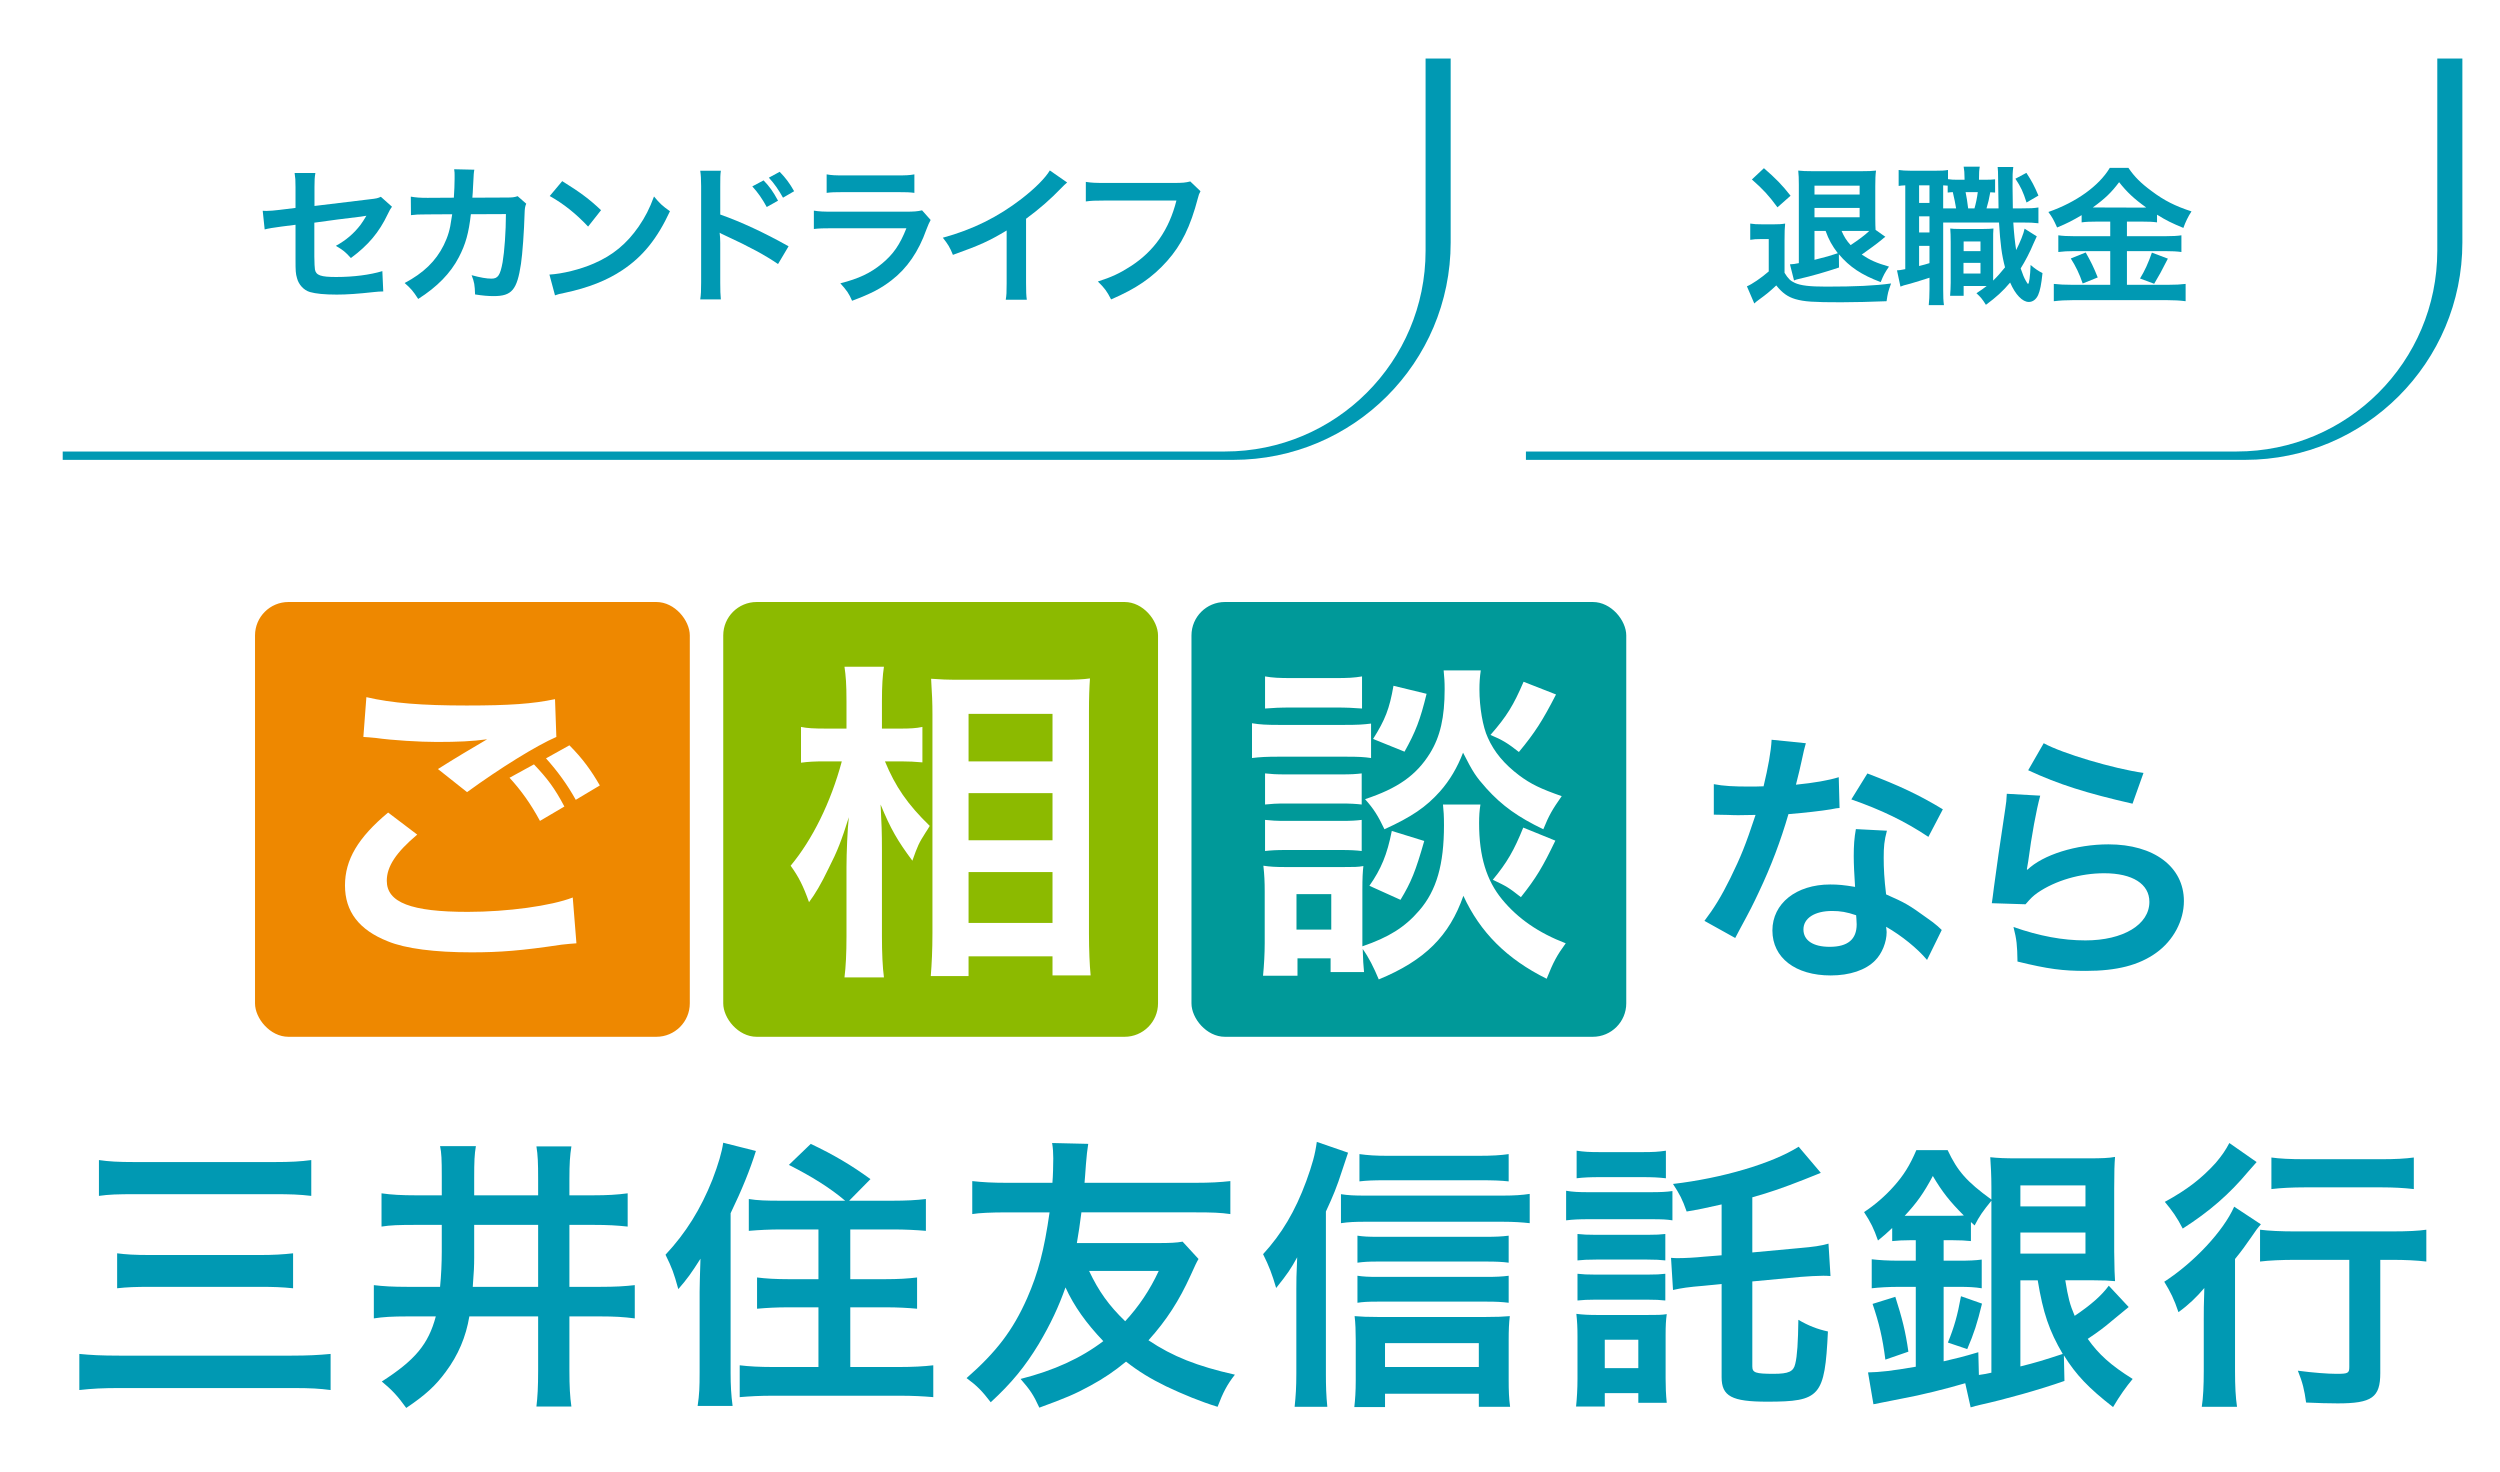
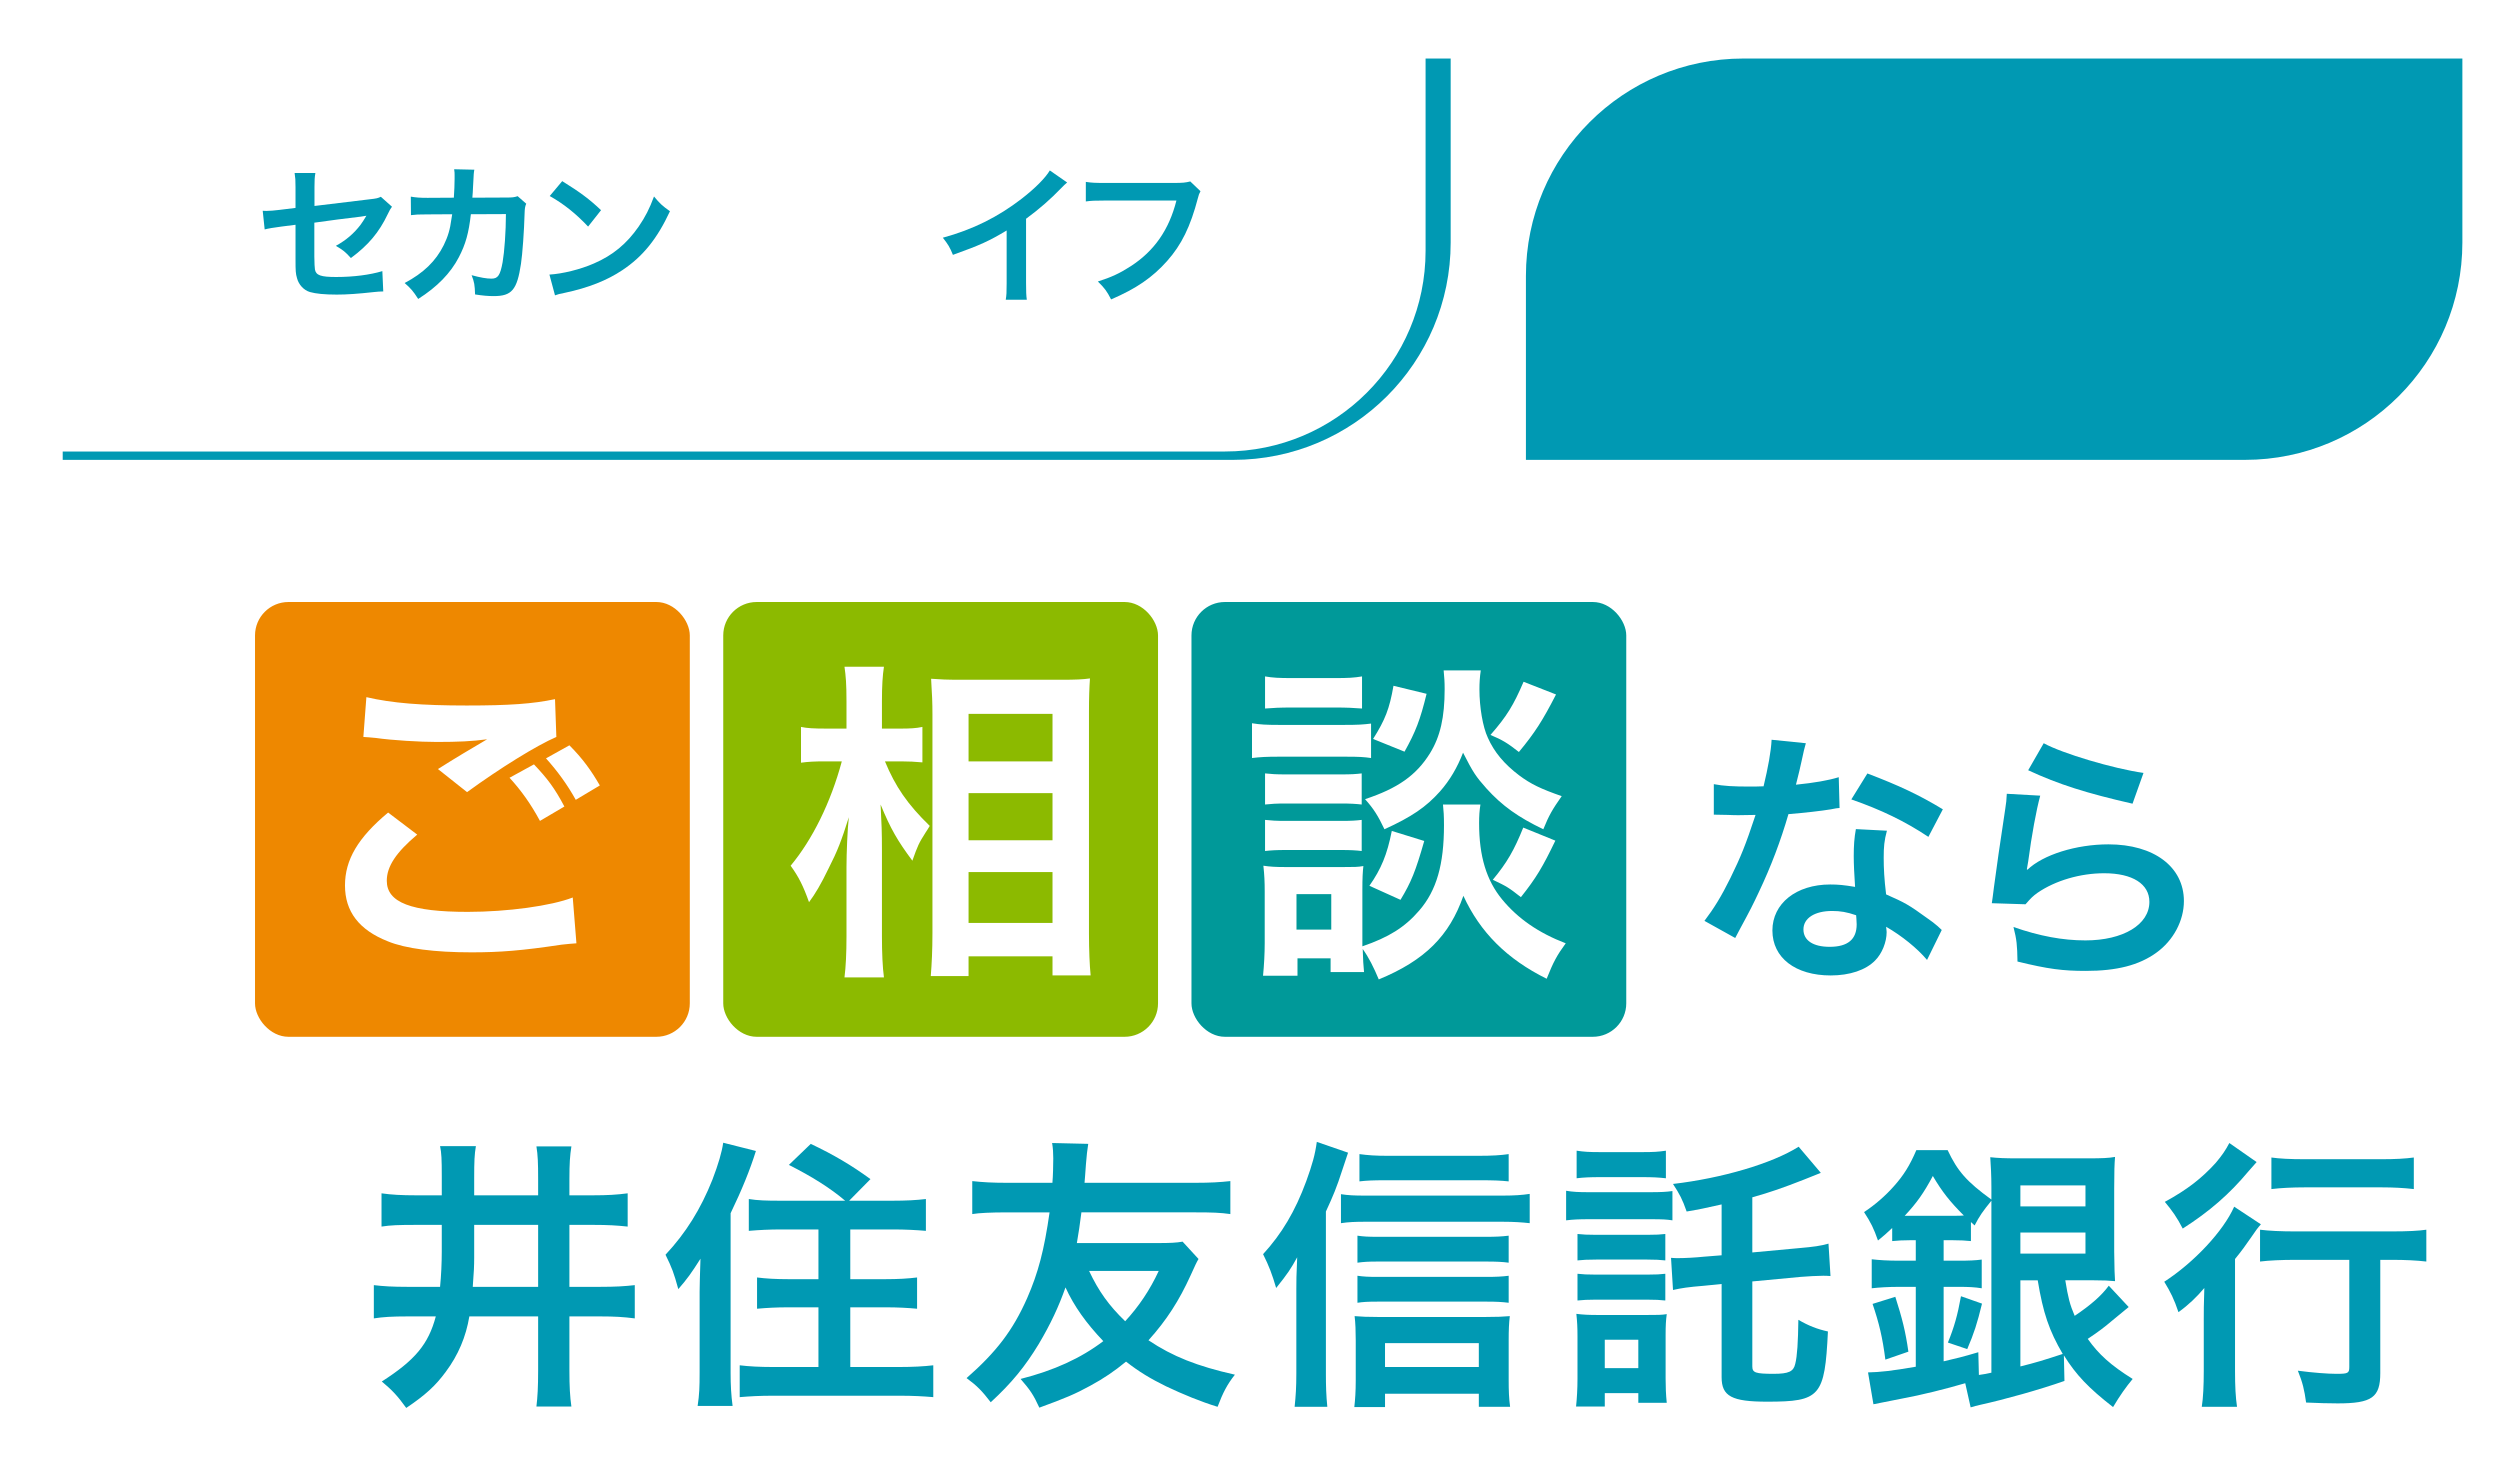
<svg xmlns="http://www.w3.org/2000/svg" width="598" height="352" version="1.1" viewBox="0 0 598 352">
  <defs>
    <style>
      .cls-1, .cls-2, .cls-3 {
        fill: #fff;
      }

      .cls-4 {
        fill: #0099b3;
      }

      .cls-5 {
        isolation: isolate;
      }

      .cls-6 {
        fill: #e80;
      }

      .cls-2 {
        filter: url(#drop-shadow-1);
      }

      .cls-3 {
        filter: url(#drop-shadow-2);
      }

      .cls-7 {
        fill: #099;
      }

      .cls-8 {
        fill: #8cba00;
      }
    </style>
    <filter id="drop-shadow-1" filterUnits="userSpaceOnUse">
      <feOffset dx="0" dy="4" />
      <feGaussianBlur result="blur" stdDeviation="8" />
      <feFlood flood-color="#000" flood-opacity=".08" />
      <feComposite in2="blur" operator="in" />
      <feComposite in="SourceGraphic" />
    </filter>
    <filter id="drop-shadow-2" filterUnits="userSpaceOnUse">
      <feOffset dx="0" dy="4" />
      <feGaussianBlur result="blur-2" stdDeviation="8" />
      <feFlood flood-color="#000" flood-opacity=".08" />
      <feComposite in2="blur-2" operator="in" />
      <feComposite in="SourceGraphic" />
    </filter>
  </defs>
  <g>
    <g id="_レイヤー_1" data-name="レイヤー_1">
      <g id="img-01">
        <g class="cls-5">
-           <path class="cls-4" d="M79.082,332.496c-2.651-.34-4.624-.477-9.179-.477H28.767c-4.215,0-6.799.137-9.791.477v-8.636c2.788.272,5.236.408,9.587.408h41.136c3.943,0,6.527-.136,9.383-.408v8.636ZM23.667,277.489c2.379.34,4.487.476,8.635.476h33.181c4.216,0,6.392-.136,8.975-.476v8.567c-2.855-.34-5.031-.408-8.907-.408h-33.113c-4.352,0-6.392.068-8.771.408v-8.567ZM28.019,299.791c2.04.272,4.147.408,7.819.408h26.381c3.128,0,5.508-.136,7.887-.408v8.363c-2.652-.271-4.691-.34-7.819-.34h-26.313c-3.536,0-5.508.068-7.955.34v-8.363Z" />
          <path class="cls-4" d="M99.691,292.992c-4.352,0-6.324.067-8.432.407v-7.955c2.38.34,4.76.477,8.363.477h6.052v-4.556c0-4.08-.068-5.576-.408-7.207h8.567c-.34,1.972-.408,3.671-.408,7.615v4.147h15.298v-3.876c0-3.876-.068-5.711-.408-7.819h8.363c-.34,2.176-.476,4.08-.476,7.819v3.876h5.575c3.536,0,5.78-.137,8.363-.477v7.955c-2.516-.271-4.624-.407-8.363-.407h-5.575v14.822h7.275c3.808,0,5.916-.136,8.363-.408v7.955c-2.651-.34-4.759-.476-8.363-.476h-7.275v12.919c0,3.875.136,6.255.476,8.635h-8.363c.272-2.312.408-4.623.408-8.635v-12.919h-16.454c-.816,4.896-2.652,9.247-5.644,13.259-2.448,3.331-4.896,5.575-9.451,8.635-2.108-2.924-3.332-4.216-5.847-6.323,7.955-5.1,11.151-8.907,12.918-15.57h-6.595c-4.012,0-5.983.136-8.227.476v-7.955c2.244.272,4.487.408,8.091.408h7.751c.272-2.584.408-5.848.408-8.432v-6.391h-5.983ZM113.425,300.879c0,1.836-.068,3.468-.34,6.936h15.638v-14.822h-15.298v7.887Z" />
          <path class="cls-4" d="M167.351,308.834c0-1.768.068-3.127.204-7.751-2.244,3.536-3.128,4.76-5.304,7.275-1.088-3.943-1.496-5.031-3.06-8.228,4.896-5.235,8.431-10.946,11.219-17.95,1.428-3.739,2.244-6.527,2.584-8.839l7.819,1.972c-1.428,4.556-3.332,9.247-6.051,14.891v38.212c0,2.992.136,5.304.476,7.888h-8.363c.408-2.72.476-4.487.476-7.955v-19.515ZM202.164,287.213c-3.604-3.061-7.955-5.78-13.463-8.567l5.235-5.032c5.439,2.584,9.723,5.1,14.279,8.432l-5.1,5.168h10.267c3.399,0,5.848-.137,8.091-.408v7.615c-2.38-.204-4.963-.34-7.887-.34h-10.199v11.898h8.431c2.992,0,5.372-.136,7.547-.408v7.479c-2.176-.204-4.624-.34-7.479-.34h-8.499v14.278h11.763c3.06,0,5.848-.136,8.091-.408v7.615c-2.448-.203-4.759-.34-8.159-.34h-30.053c-3.332,0-5.576.137-8.091.34v-7.615c2.176.272,4.896.408,7.819.408h11.015v-14.278h-7.207c-2.856,0-5.235.136-7.479.34v-7.479c2.108.272,4.488.408,7.479.408h7.207v-11.898h-8.907c-2.855,0-5.371.136-7.751.34v-7.615c2.108.34,4.08.408,7.683.408h15.367Z" />
          <path class="cls-4" d="M286.687,301.151c-.408.68-.748,1.359-1.904,3.943-2.72,5.983-5.711,10.675-10.063,15.502,5.779,3.876,11.627,6.188,20.67,8.228-1.836,2.312-2.856,4.283-4.147,7.684-4.012-1.225-8.295-2.992-12.307-4.896-3.739-1.836-6.459-3.468-9.587-5.916-2.72,2.244-5.303,4.012-8.567,5.779-3.604,1.972-5.848,2.924-12.171,5.235-1.428-3.127-2.244-4.283-4.488-6.867,8.023-2.039,14.415-4.963,19.786-9.043-4.08-4.283-7.003-8.363-9.043-12.851-1.632,4.624-3.536,8.703-6.392,13.53-3.264,5.372-6.459,9.315-11.491,13.939-2.04-2.652-3.196-3.876-5.779-5.779,7.139-6.256,11.083-11.424,14.482-19.106,2.652-6.052,4.08-11.491,5.372-20.534h-10.199c-3.739,0-6.731.136-8.295.408v-7.888c2.448.272,4.828.408,8.295.408h10.879c.136-1.563.204-4.216.204-5.848,0-1.292-.068-2.38-.272-3.671l8.635.203c-.204,1.292-.408,2.924-.544,4.828-.204,2.584-.204,3.128-.34,4.487h26.585c3.468,0,5.848-.136,8.295-.408v7.888c-2.38-.34-4.419-.408-8.295-.408h-27.333c-.408,3.264-.612,4.487-1.088,7.344h19.242c3.06,0,4.556-.068,6.051-.34l3.808,4.147ZM260.509,304.007c2.312,4.896,4.759,8.295,8.635,12.034,3.264-3.535,5.916-7.479,8.023-12.034h-16.658Z" />
          <path class="cls-4" d="M317.154,328.62c0,2.924.068,5.168.34,7.888h-7.819c.272-2.652.408-4.624.408-7.955v-20.263c0-2.38,0-2.583.204-7.547-1.496,2.72-2.244,3.876-5.031,7.343-.952-3.264-1.7-5.235-3.128-8.091,4.487-4.896,7.683-10.267,10.335-17.475,1.428-3.943,2.107-6.323,2.516-9.383l7.479,2.584c-.204.68-.681,2.04-1.36,4.079-1.359,4.216-2.176,6.188-3.943,9.995v38.824ZM320.758,285.648c1.7.272,3.264.34,5.644.34h33.112c2.72,0,4.624-.136,6.392-.408v7.004c-1.836-.204-3.808-.34-6.392-.34h-33.112c-2.107,0-3.943.067-5.644.34v-6.936ZM331.297,336.575h-7.344c.204-1.768.341-3.808.341-6.323v-9.587c0-2.176-.068-4.216-.272-5.848,1.428.136,3.264.204,5.575.204h25.77c2.652,0,4.284-.068,5.779-.204-.204,1.7-.271,3.332-.271,5.779v9.52c0,2.584.067,4.352.34,6.392h-7.479v-3.128h-22.438v3.195ZM360.874,302.035c-1.496-.204-3.06-.272-5.304-.272h-26.041c-2.312,0-3.264.068-4.828.272v-6.46c1.428.204,2.448.272,4.828.272h25.973c2.244,0,3.74-.068,5.372-.272v6.46ZM360.874,311.622c-1.7-.204-2.992-.272-5.235-.272h-26.109c-2.38,0-3.468.068-4.828.272v-6.46c1.428.204,2.516.272,4.828.272h26.041c2.244,0,3.739-.068,5.304-.272v6.46ZM360.874,282.589c-1.836-.204-3.808-.272-6.663-.272h-22.914c-2.72,0-4.487.068-6.119.272v-6.527c1.972.272,3.875.408,6.731.408h21.758c3.264,0,5.371-.136,7.207-.408v6.527ZM353.734,326.988v-5.711h-22.438v5.711h22.438Z" />
          <path class="cls-4" d="M374.615,284.833c1.632.271,2.924.34,5.508.34h14.414c2.856,0,4.012-.068,5.508-.272v7.004c-1.359-.204-2.244-.272-5.167-.272h-14.755c-2.516,0-3.808.068-5.508.272v-7.071ZM376.995,336.439c.204-1.972.34-4.216.34-6.596v-10.131c0-2.176-.067-3.535-.271-5.439,1.563.204,2.991.272,5.167.272h11.627c2.72,0,3.536,0,4.828-.204-.204,1.496-.272,2.787-.272,4.963v10.472c0,2.04.068,3.739.272,5.779h-6.8v-2.312h-8.023v3.195h-6.867ZM377.131,275.246c1.836.271,2.924.34,5.712.34h9.927c2.788,0,3.876-.068,5.712-.34v6.595c-1.904-.204-3.128-.271-5.712-.271h-9.927c-2.516,0-4.012.067-5.712.271v-6.595ZM377.335,295.168c1.292.136,2.312.203,4.488.203h12.17c2.244,0,3.128-.067,4.352-.203v6.323c-1.359-.136-2.243-.204-4.352-.204h-12.17c-2.176,0-3.128.068-4.488.204v-6.323ZM377.335,304.687c1.292.136,2.244.204,4.488.204h12.103c2.312,0,3.195-.068,4.419-.204v6.392c-1.359-.136-2.243-.204-4.487-.204h-12.103c-2.107,0-2.992.068-4.42.204v-6.392ZM383.862,327.261h8.023v-6.8h-8.023v6.8ZM411.808,288.097c-4.216.951-5.167,1.155-8.363,1.699-1.02-2.924-1.632-4.079-3.264-6.595,11.695-1.36,23.729-4.896,30.054-8.907l5.303,6.255q-1.155.477-4.079,1.632c-5.031,1.972-7.955,2.992-12.307,4.216v13.19l11.015-1.02c3.876-.34,5.235-.544,7.207-1.088l.477,7.751c-.816-.068-1.292-.068-1.769-.068-1.292,0-3.739.137-5.371.272l-11.559,1.088v20.33c0,1.496.748,1.768,5.1,1.768,3.604,0,4.759-.544,5.167-2.38.476-1.836.68-5.303.748-10.539,2.447,1.428,4.556,2.244,7.071,2.788-.748,15.57-1.836,16.794-14.551,16.794-8.431,0-10.879-1.291-10.879-5.847v-22.302l-4.079.407c-4.08.341-5.372.544-7.548,1.021l-.476-7.684c.815.068,1.224.068,1.7.068,1.632,0,4.215-.137,6.119-.34l4.283-.34v-12.171Z" />
          <path class="cls-4" d="M494.019,306.25c.68,4.216,1.088,5.78,2.244,8.5,3.943-2.652,6.459-4.896,8.159-7.208l4.759,5.1q-1.088.884-4.215,3.468c-1.496,1.292-3.128,2.516-5.576,4.147,2.584,3.672,5.508,6.323,10.743,9.587-1.632,1.973-2.991,3.876-4.691,6.731-5.848-4.556-8.839-7.683-11.763-12.374l.136,6.119c-5.983,2.107-14.278,4.419-20.126,5.711q-1.224.272-2.312.612l-1.292-5.779c-4.623,1.359-10.606,2.855-15.095,3.671-2.312.477-5.915,1.156-6.867,1.36l-1.292-7.615c2.924-.068,5.508-.34,11.423-1.36v-19.105h-3.943c-2.651,0-4.76.136-6.596.34v-6.936c1.769.204,3.808.34,6.664.34h3.875v-4.896h-1.495c-1.564,0-2.788.068-4.148.204v-3.127c-1.428,1.359-1.903,1.768-3.399,2.991-1.02-2.924-1.699-4.283-3.331-6.8,2.583-1.699,5.099-3.875,7.139-6.187,2.312-2.584,3.808-4.964,5.372-8.636h7.479c2.38,5.031,4.488,7.479,10.472,11.831v-2.924c0-2.855-.137-5.167-.272-7.207,1.836.204,3.536.271,6.527.271h16.998c3.128,0,4.828-.067,6.323-.34-.136,1.7-.203,3.399-.203,7.548v15.094q.067,5.712.203,7.071c-1.359-.136-2.787-.204-5.031-.204h-6.867ZM450.979,325.221c-.68-5.304-1.495-8.703-3.06-13.327l5.439-1.699c1.632,5.1,2.448,8.295,3.128,13.122l-5.508,1.904ZM456.759,290.816h10.675c1.088,0,1.563,0,2.312-.068-3.332-3.332-5.168-5.644-7.411-9.451-2.176,4.08-3.808,6.392-6.731,9.52h1.156ZM464.918,325.629c3.195-.748,4.419-1.021,8.295-2.176l.136,5.439c1.36-.204,1.836-.272,2.992-.544v-41.136c-2.108,2.583-2.856,3.671-4.012,5.915l-.884-.816v4.556c-1.292-.136-2.584-.204-4.216-.204h-2.312v4.896h3.467c2.584,0,4.148-.067,5.644-.271v6.867c-1.699-.271-3.06-.34-5.644-.34h-3.467v17.814ZM465.937,321.141c1.496-3.671,2.312-6.527,3.128-11.082l5.031,1.768c-1.156,4.76-1.904,7.071-3.536,10.879l-4.623-1.564ZM483.275,288.572h15.57v-5.031h-15.57v5.031ZM483.275,299.859h15.57v-5.031h-15.57v5.031ZM483.275,306.25v20.603c3.808-.952,5.576-1.496,10.131-2.992-3.264-5.575-4.691-9.791-5.983-17.61h-4.147Z" />
          <path class="cls-4" d="M527.139,315.974c0-2.855,0-3.264.136-7.888-1.768,2.108-3.808,4.08-6.188,5.779-1.02-3.06-1.903-4.827-3.399-7.274,7.139-4.624,14.143-12.104,16.727-17.95l6.391,4.215c-.68.748-1.292,1.564-2.243,2.992-1.564,2.244-2.176,3.128-3.944,5.304v26.789c0,3.604.137,6.323.477,8.567h-8.432c.34-2.108.477-5.1.477-8.636v-11.898ZM539.785,277.965q-.748.816-2.04,2.312c-4.419,5.303-9.247,9.519-15.639,13.599-1.359-2.652-2.516-4.284-4.283-6.392,5.371-2.924,8.839-5.644,12.171-9.315,1.496-1.768,2.38-3.06,3.264-4.759l6.527,4.555ZM548.964,301.355c-3.127,0-6.255.136-8.363.407v-7.615c2.04.272,5.1.408,8.363.408h23.118c3.808,0,6.527-.136,8.295-.408v7.615c-2.244-.271-5.1-.407-8.091-.407h-2.924v27.061c0,5.848-1.972,7.275-10.199,7.275-2.312,0-4.352-.068-7.547-.204-.408-2.991-.816-4.759-1.972-7.615,3.604.477,7.139.748,9.247.748,2.72,0,3.06-.136,3.06-1.632v-25.633h-12.987ZM543.32,276.877c1.904.272,4.42.408,7.956.408h18.357c3.4,0,5.712-.136,7.752-.408v7.548c-2.38-.272-4.896-.408-7.615-.408h-18.494c-2.856,0-5.712.136-7.956.408v-7.548Z" />
        </g>
        <g id="_テキスト" data-name="テキスト">
          <g class="cls-5">
            <path class="cls-4" d="M431.959,177.779q-.384,1.217-1.024,4.288c-.319,1.536-.64,2.815-1.344,5.632,4.416-.448,7.743-1.024,10.239-1.792l.192,7.359c-.704.064-.832.064-2.048.32-2.304.384-6.208.832-10.176,1.151-1.855,6.399-4.159,12.479-7.039,18.559-1.472,3.136-2.048,4.288-4.479,8.768q-.832,1.536-1.216,2.304l-7.36-4.096c2.24-2.943,4.032-5.823,6.208-10.239,2.496-5.119,3.584-7.743,6.016-15.103-2.88.063-3.264.063-4.032.063-.831,0-1.216,0-2.56-.063l-3.392-.064v-7.295c2.304.448,4.735.576,8.64.576.768,0,1.855,0,3.264-.064,1.088-4.544,1.792-8.384,1.92-11.135l8.191.831ZM460.948,229.616c-2.304-2.752-6.015-5.76-9.791-7.936.064.576.128,1.023.128,1.28,0,2.367-1.088,5.119-2.752,6.783-2.239,2.304-6.079,3.584-10.623,3.584-8.447,0-13.951-4.224-13.951-10.752,0-6.463,5.696-11.007,13.823-11.007,1.92,0,3.264.128,5.952.576-.192-2.944-.32-5.439-.32-7.359,0-2.496.128-4.352.512-6.464l7.424.384c-.641,2.368-.769,3.84-.769,6.464,0,2.56.128,5.119.576,8.768,4.607,2.048,5.248,2.367,10.111,5.888.96.64,1.216.896,2.24,1.728q.512.512.96.896l-3.521,7.168ZM438.23,217.905c-4.16,0-6.848,1.728-6.848,4.415,0,2.624,2.304,4.16,6.271,4.16,4.352,0,6.464-1.792,6.464-5.376,0-.64-.128-2.176-.128-2.176-2.24-.768-3.776-1.023-5.76-1.023ZM461.269,200.178c-5.567-3.711-11.263-6.463-18.431-8.959l3.84-6.207c7.552,2.879,12.352,5.119,18.047,8.575l-3.456,6.591Z" />
            <path class="cls-4" d="M488.023,190.323c-.96,3.52-2.048,9.471-2.88,15.742q-.128.896-.319,1.856l.128.128c3.711-3.584,11.646-6.08,19.391-6.08,10.879,0,18.046,5.376,18.046,13.567,0,4.672-2.495,9.407-6.591,12.351-4.16,3.008-9.472,4.353-16.896,4.353-5.503,0-9.022-.448-16.318-2.24-.064-3.968-.192-5.248-.96-8.256,6.271,2.177,11.775,3.2,17.215,3.2,9.023,0,15.295-3.775,15.295-9.215,0-4.288-4.032-6.848-10.815-6.848-5.695,0-11.647,1.728-15.935,4.671-1.152.832-1.536,1.217-2.88,2.752l-8.063-.256c.192-1.151.192-1.408.512-3.84.512-3.968,1.536-11.071,2.688-18.622.256-1.536.319-2.304.384-3.712l7.999.448ZM488.855,177.779c4.416,2.433,16.639,6.08,23.87,7.104l-2.624,7.36c-10.942-2.496-17.662-4.608-24.958-8l3.712-6.464Z" />
          </g>
          <rect id="_長方形_23900" data-name="長方形_23900" class="cls-7" x="285" y="144" width="104" height="104" rx="8" ry="8" />
          <path class="cls-1" d="M299.479,172.999c1.92.319,3.44.399,6.399.399h15.682c3.279,0,4.479-.08,6.399-.319v8.24c-1.681-.24-2.8-.32-6.08-.32h-16.001c-2.799,0-4.479.08-6.399.32v-8.32ZM354.121,192.439c-.24,1.439-.32,2.8-.32,4.479,0,7.921,1.76,13.681,5.52,18.241,3.761,4.56,8.721,8,15.201,10.479-2.16,2.96-2.961,4.48-4.561,8.48-9.52-4.72-15.92-11.12-19.92-19.841-3.36,9.601-9.201,15.44-20.24,20.001-1.201-2.88-2.4-5.28-3.841-7.28.08,2.88.16,3.76.319,5.521h-8v-3.28h-7.92v4.16h-8.24c.24-2.48.4-5.28.4-7.841v-12.24c0-2.399-.08-4.08-.32-6.24,1.6.24,2.881.32,5.36.32h13.761c2.64,0,3.439,0,4.8-.24-.16,1.44-.24,2.801-.24,5.761v13.44c6.32-2.16,10.16-4.561,13.601-8.561,4.16-4.8,5.92-11.04,5.92-20.4,0-2.24-.08-3.44-.24-4.96h8.961ZM302.599,161.799c1.84.319,3.279.399,6.48.399h10.24c3.199,0,4.56-.08,6.479-.399v7.68c-2.159-.16-3.601-.24-6.479-.24h-10.24c-2.881,0-4.561.08-6.48.24v-7.68ZM302.599,184.999c1.52.16,2.561.24,5.04.24h13.12c2.561,0,3.6-.08,4.96-.24v7.44c-1.44-.16-2.64-.24-4.96-.24h-13.12c-2.479,0-3.521.08-5.04.24v-7.44ZM302.599,196.119c1.52.16,2.561.24,5.04.24h13.12c2.561,0,3.6-.08,4.96-.24v7.44c-1.36-.16-2.64-.24-5.04-.24h-13.04c-2.4,0-3.601.08-5.04.24v-7.44ZM310.119,222.36h8.32v-8.48h-8.32v8.48ZM354.201,160.358c-.24,1.601-.32,3.04-.32,4.561,0,4.239.8,8.96,2,11.52,1.52,3.44,3.92,6.32,7.52,9.041,2.801,2.08,5.121,3.199,10.16,4.96-2.24,3.2-3.039,4.56-4.399,7.92-6.001-2.88-9.841-5.601-13.601-9.76-2.561-2.881-3.2-3.841-5.6-8.561-1.36,3.52-3.121,6.56-5.521,9.28-3.36,3.76-6.8,6.08-13.28,9.04-1.52-3.2-2.561-4.88-4.641-7.2,7.761-2.56,12.24-5.68,15.521-10.96,2.479-4,3.52-8.641,3.52-15.36,0-1.841-.08-2.721-.24-4.48h8.881ZM340.679,201.159c-2.08,7.28-3.119,9.841-5.68,14.08l-7.439-3.359c2.799-4,4.24-7.44,5.359-13.12l7.76,2.399ZM341.24,165.959c-1.52,6.24-2.641,9.12-5.28,13.84l-7.521-3.04c2.881-4.56,3.921-7.2,4.881-12.721l7.92,1.921ZM372.201,166.118c-3.2,6.24-5.04,9.121-8.881,13.761-2.64-2.08-3.92-2.88-6.8-4.08,3.921-4.48,5.521-7.12,7.921-12.721l7.76,3.04ZM372.041,201.079c-3.04,6.32-4.561,8.881-8.24,13.521-2.96-2.32-3.359-2.56-6.721-4.16,3.441-4.16,5.121-7.12,7.281-12.48l7.68,3.12Z" />
          <rect id="_長方形_23900-2" data-name="長方形_23900-2" class="cls-8" x="173" y="144" width="104" height="104" rx="8" ry="8" />
          <path class="cls-1" d="M211.68,182.119c2.48,6,5.36,10.24,10.72,15.44-.4.64-.72,1.2-.96,1.52-1.68,2.641-1.92,3.2-3.2,6.801-3.52-4.721-5.2-7.601-7.6-13.44.24,4.64.32,6.56.32,10.96v20.561c0,4,.16,7.44.48,9.84h-9.44c.32-2.56.48-5.76.48-9.84v-16.48c0-3.521.24-9.2.56-12-1.76,5.6-2.72,8.08-4.8,12.16-1.84,3.84-3.28,6.24-4.72,8.16-1.36-3.84-2.48-6.08-4.4-8.721,5.2-6.239,9.601-15.12,12.24-24.96h-3.92c-2.56,0-4.16.08-5.84.32v-8.561c1.44.32,3.2.399,5.92.399h4.96v-6.479c0-4.24-.16-6.08-.48-8.32h9.44c-.32,2.08-.48,4.56-.48,8.24v6.56h4.56c2.08,0,3.68-.079,5.12-.399v8.48c-1.84-.16-3.2-.24-5.04-.24h-3.92ZM222.64,233.48c.24-2.96.4-6.32.4-10.24v-52.401c0-2.72-.08-4.641-.32-8.48,2.16.16,3.68.24,7.12.24h24c3.44,0,5.2-.08,6.88-.32-.16,2.32-.24,4.48-.24,8.16v52.722c0,4.24.16,7.68.4,10.16h-9.12v-4.561h-20.081v4.721h-9.04ZM231.68,182.119h20.081v-11.36h-20.081v11.36ZM231.68,200.999h20.081v-11.28h-20.081v11.28ZM231.68,220.76h20.081v-12.16h-20.081v12.16Z" />
          <rect id="_長方形_23900-3" data-name="長方形_23900-3" class="cls-6" x="61" y="144" width="104" height="104" rx="8" ry="8" />
          <path id="_ご" data-name="ご" class="cls-1" d="M99.8,199.64c-5.04,4.24-7.28,7.6-7.28,11.04,0,5.2,5.84,7.44,19.36,7.44,9.521,0,20-1.44,25.121-3.44l.88,10.96c-1.36.08-1.84.16-3.52.32-9.6,1.44-14.72,1.84-21.601,1.84-8.72,0-15.76-.88-20-2.64-6.88-2.721-10.24-7.12-10.24-13.36,0-6.16,3.12-11.44,10.32-17.44l6.96,5.28ZM87.639,166.759c6.16,1.439,13.281,2,24.001,2,10.16,0,15.84-.4,21.12-1.521l.32,9.041c-4.8,2.08-13.44,7.439-21.361,13.2l-6.96-5.521c4.16-2.64,8.08-4.96,11.76-7.12-3.52.48-6.96.64-12,.64-4.08,0-10.721-.399-14.641-.96-1.6-.16-1.84-.16-2.96-.239l.72-9.521ZM127.72,182.839c3.2,3.36,4.96,5.681,7.28,10.08l-5.84,3.44c-2.16-4-4.48-7.28-7.28-10.32l5.84-3.2ZM137.721,191.319c-2-3.601-4.32-6.801-7.12-9.92l5.6-3.12c3.12,3.12,5.2,6,7.28,9.6l-5.76,3.44Z" />
        </g>
        <g id="_ラベル" data-name="ラベル">
          <g id="_ラベル_KV_" data-name="ラベル_KV_">
            <path id="_長方形_24001" data-name="長方形_24001" class="cls-4" d="M417,14h172v44c0,28.719-23.281,52-52,52h-172v-44c0-28.719,23.281-52,52-52Z" />
-             <path id="_長方形_23916" data-name="長方形_23916" class="cls-2" d="M407,8h176v48c0,26.51-21.49,48-48,48h-176v-48c0-26.51,21.49-48,48-48Z" />
            <g id="txt-3">
              <g id="_退職金" data-name="退職金" class="cls-5">
                <g class="cls-5">
                  <path class="cls-4" d="M418.656,53.479c.936.144,1.512.18,2.915.18h2.7c1.08,0,1.907-.036,2.735-.18-.108,1.115-.144,1.979-.144,3.923v7.848c.827,1.367,1.403,1.943,2.447,2.411,1.404.648,3.563.9,7.523.9,7.019,0,11.626-.217,15.514-.756-.721,1.979-.792,2.304-1.08,4.247-3.635.144-7.775.252-10.871.252-6.694,0-8.818-.144-10.941-.756-1.836-.54-3.133-1.476-4.572-3.275-1.584,1.476-2.231,2.016-4.104,3.384-.611.432-.756.575-1.152.936l-1.764-4.104c1.225-.504,3.385-1.979,5.22-3.563v-7.739h-1.979c-1.008,0-1.548.036-2.447.18v-3.887ZM421.932,40.231c2.844,2.484,4.283,3.924,6.371,6.588l-3.132,2.771c-2.159-2.916-3.348-4.212-6.119-6.659l2.88-2.7ZM450.979,56.646q-.288.18-.864.685c-1.115.936-3.096,2.375-4.787,3.563,1.98,1.331,3.527,2.016,6.516,2.879-1.008,1.477-1.332,2.088-1.98,3.708-4.607-1.728-7.451-3.636-10.006-6.659l.035,3.167c-3.239,1.08-6.299,1.98-9.754,2.772-.36.071-.54.144-1.008.323l-.973-3.852c.756-.035,1.26-.107,2.124-.287v-18.718c0-1.404-.036-2.556-.144-3.42.936.108,1.871.144,3.42.144h11.697c1.621,0,2.557-.035,3.492-.144-.145,1.008-.18,2.088-.18,3.672v7.703c0,1.403.035,2.087.072,2.808l2.339,1.655ZM444.824,46.531v-2.124h-10.799v2.124h10.799ZM434.025,51.966h10.799v-2.231h-10.799v2.231ZM434.025,55.242v6.911c3.096-.792,3.527-.9,5.58-1.584-1.368-1.8-2.195-3.275-2.916-5.327h-2.664ZM440.505,55.242c.612,1.403,1.151,2.268,2.159,3.383,1.873-1.224,3.42-2.375,4.465-3.383h-6.624Z" />
                  <path class="cls-4" d="M477.225,46.063q-.828-.072-1.151-.072c-.252,1.476-.54,2.699-.899,3.852h2.879q-.072-2.52-.107-7.308c0-1.439-.037-1.764-.108-2.592h3.743c-.18,1.26-.18,1.836-.18,4.572,0,1.26.036,4.247.072,5.327h2.088c2.159,0,2.879-.036,4.031-.216v3.779c-1.332-.145-1.908-.18-4.031-.18h-1.98c.18,2.808.396,4.715.684,6.587.937-1.836,1.801-3.96,2.017-5.111l2.915,1.836c-.216.432-.504,1.079-.791,1.728-.793,1.943-2.016,4.283-3.061,5.939.504,1.476.793,2.195,1.225,2.951.324.576.468.756.539.756.252,0,.504-1.691.612-4.535.937.828,1.944,1.512,2.844,1.943-.288,2.771-.575,4.176-1.044,5.256-.504,1.08-1.296,1.655-2.231,1.655-1.512,0-3.204-1.728-4.464-4.644-1.799,2.124-3.312,3.492-5.795,5.328-.9-1.44-1.26-1.836-2.268-2.772,1.26-.827,1.728-1.151,2.447-1.728h-5.507v2.34h-3.239c.071-1.044.144-1.943.144-3.132v-9.755c0-1.583-.036-2.016-.108-3.203.612.072,1.008.107,2.268.107h5.724c1.044,0,1.512-.035,2.34-.107-.072.828-.072,1.368-.072,3.203v9.251c1.008-.972,1.836-1.907,2.844-3.167-.792-2.988-1.116-5.508-1.44-10.727h-13.354v15.945c0,1.872.035,2.771.18,3.815h-3.635c.107-1.044.18-2.159.18-3.852v-2.699c-1.584.504-3.275,1.044-4.535,1.403-1.692.433-1.801.469-2.412.721l-.828-3.888c.396,0,.936-.072,1.98-.288v-20.05c-.756.036-1.08.072-1.584.145v-3.815c.756.107,1.584.18,3.023.18h5.65c1.549,0,2.305-.036,3.133-.18v2.195c.719.108,1.295.144,2.23.144h1.729v-.216c0-1.439-.072-2.088-.216-2.915h3.851c-.143.827-.18,1.512-.18,2.915v.216h1.297c1.295,0,1.835-.035,2.555-.107v3.168ZM459.047,48.547h2.484v-4.212h-2.484v4.212ZM459.047,55.602h2.484v-3.852h-2.484v3.852ZM459.047,63.629c1.188-.288,1.512-.396,2.484-.684v-4.14h-2.484v4.823ZM467.902,49.843c-.18-1.08-.432-2.412-.792-3.888-.54.036-.685.036-1.224.108v-1.656c-.504-.036-.648-.036-1.08-.072v5.508h3.096ZM469.666,65.429h4.067v-2.556h-4.067v2.556ZM469.702,60.065h4.031v-2.304h-4.031v2.304ZM470.17,45.955c.216,1.044.432,2.34.611,3.888h1.512c.324-1.116.612-2.448.793-3.888h-2.916ZM484.712,41.348c1.296,1.979,1.907,3.132,2.88,5.436l-2.844,1.655c-.828-2.592-1.367-3.743-2.664-5.688l2.628-1.403Z" />
                  <path class="cls-4" d="M501.455,53.01c-1.44,0-2.484.036-3.528.181v-1.729c-2.052,1.225-3.491,1.98-5.867,2.952-.864-1.908-1.116-2.376-2.088-3.708,6.695-2.339,12.095-6.227,14.687-10.546h4.463c1.44,2.123,2.988,3.671,5.543,5.543,2.952,2.231,5.652,3.6,9.539,4.859-.863,1.332-1.403,2.483-1.943,3.959-2.844-1.188-4.031-1.764-6.299-3.167v1.836c-1.044-.145-2.016-.181-3.527-.181h-3.672v3.492h9.106c1.872,0,2.987-.072,3.924-.216v3.995c-1.008-.144-2.268-.216-3.96-.216h-9.07v8.062h9.791c1.836,0,3.059-.071,4.247-.216v4.14c-1.332-.18-2.844-.252-4.319-.252h-22.75c-1.655,0-2.951.072-4.463.252v-4.14c1.296.145,2.628.216,4.463.216h9.035v-8.062h-8.531c-1.547,0-2.807.072-3.887.216v-3.995c.972.144,2.123.216,3.924.216h8.494v-3.492h-3.311ZM498.898,60.39c1.225,2.159,1.908,3.527,2.88,5.975l-3.6,1.44c-.756-2.269-1.691-4.176-2.844-5.976l3.563-1.439ZM501.347,49.627l11.158.035q.324,0,.864-.035c-2.844-2.017-4.607-3.672-6.479-6.048-1.835,2.448-3.312,3.888-6.3,6.048h.757ZM518.553,61.865q-.469.828-1.801,3.455c-.107.216-.252.468-1.475,2.556l-3.385-1.26c1.116-1.8,1.98-3.707,2.844-6.191l3.816,1.44Z" />
                </g>
              </g>
            </g>
          </g>
          <g id="_ラベル_KV_2" data-name="ラベル_KV_2">
            <path id="_長方形_24001-2" data-name="長方形_24001-2" class="cls-4" d="M67,14h280v44c0,28.719-23.281,52-52,52H15v-44c0-28.719,23.281-52,52-52Z" />
            <path id="_長方形_23916-2" data-name="長方形_23916-2" class="cls-3" d="M57,8h284v48c0,26.51-21.49,48-48,48H9v-48c0-26.51,21.49-48,48-48Z" />
            <g id="_セカンドライフ" data-name="セカンドライフ" class="cls-5">
              <g class="cls-5">
                <path class="cls-4" d="M93.763,49.446c-.432.612-.504.72-1.008,1.764-2.087,4.392-4.643,7.415-8.819,10.511-1.404-1.548-1.944-1.943-3.6-2.915,2.484-1.368,4.355-2.988,5.939-5.075.504-.721.72-1.044,1.368-2.124-.576.107-.828.144-1.368.216-3.636.432-7.343.9-11.086,1.439v8.1q.036,2.483.144,3.096c.252,1.403,1.404,1.8,5.076,1.8,4.139,0,8.063-.504,11.05-1.404l.216,4.859c-.972.036-1.26.036-2.196.145-3.888.432-6.551.611-8.927.611-2.916,0-5.04-.216-6.407-.611-1.476-.433-2.7-1.765-3.096-3.312-.324-1.116-.36-1.656-.36-4.536v-8.243l-3.384.433q-2.808.359-3.996.684l-.468-4.464c.396.036.684.036.864.036.648,0,2.196-.107,3.167-.252l3.816-.468v-4.932c0-1.8-.036-2.195-.216-3.419h4.968c-.18,1.044-.216,1.8-.216,3.348v4.535l13.103-1.584c1.908-.216,1.944-.252,2.771-.611l2.664,2.375Z" />
                <path class="cls-4" d="M125.875,48.727c-.288.648-.36,1.152-.396,2.412-.108,4.067-.504,9.61-.864,11.986-.936,6.228-2.195,7.703-6.515,7.703-1.368,0-2.591-.108-4.463-.396-.072-2.268-.18-2.951-.828-4.607,2.124.576,3.563.828,4.751.828,1.548,0,2.087-.792,2.664-3.924.432-2.483.792-7.379.792-11.519l-8.387.036c-.504,4.5-1.26,7.199-2.879,10.295-1.98,3.815-5.184,7.091-9.719,9.971-1.224-1.907-1.728-2.483-3.24-3.815,4.5-2.376,7.451-5.22,9.359-9.071.972-1.979,1.512-3.743,1.835-6.263.072-.504.144-.864.18-1.116l-5.975.036c-2.196,0-2.7.036-3.888.18l-.036-4.427c1.224.216,2.196.288,3.996.288l6.299-.036c.108-1.368.18-3.456.18-4.5v-.899c0-.468,0-.756-.108-1.404l4.824.108c-.072.468-.108.611-.144,1.116,0,.216-.036.432-.036.684q-.072.756-.144,2.628c-.036.791-.036,1.115-.144,2.268l7.991-.036c1.62,0,1.944-.036,2.844-.324l2.052,1.8Z" />
                <path class="cls-4" d="M131.423,65.681c3.096-.18,7.379-1.224,10.655-2.664,4.5-1.943,7.847-4.715,10.69-8.818,1.584-2.304,2.592-4.284,3.672-7.199,1.404,1.691,1.979,2.231,3.815,3.527-3.06,6.587-6.479,10.835-11.411,14.11-3.671,2.447-8.135,4.211-13.714,5.399-1.439.288-1.548.324-2.375.611l-1.332-4.967ZM134.483,43.327c4.284,2.664,6.515,4.319,9.287,6.947l-3.096,3.924c-2.88-3.06-5.831-5.436-9.179-7.308l2.987-3.563Z" />
-                 <path class="cls-4" d="M167.495,71.62c.18-1.152.216-2.124.216-4.032v-23.072c0-1.765-.072-2.7-.216-3.672h4.932c-.144,1.08-.144,1.548-.144,3.779v6.695c4.931,1.728,10.583,4.355,16.342,7.595l-2.52,4.248c-2.988-2.052-6.731-4.104-12.743-6.875-.828-.396-.936-.433-1.224-.612.108,1.008.144,1.439.144,2.447v9.503c0,1.872.036,2.808.144,3.996h-4.932ZM182.649,43.147c1.476,1.548,2.268,2.663,3.456,4.859l-2.7,1.512c-1.08-1.979-2.16-3.527-3.456-4.932l2.7-1.439ZM187.293,47.287c-1.044-1.872-2.052-3.348-3.384-4.788l2.592-1.403c1.439,1.476,2.375,2.735,3.456,4.644l-2.664,1.548Z" />
-                 <path class="cls-4" d="M222.609,52.614c-.36.647-.576,1.151-1.008,2.268-1.872,5.291-4.607,9.287-8.351,12.167-2.556,1.979-4.896,3.203-9.431,4.895-.792-1.8-1.224-2.411-2.808-4.175,4.391-1.116,7.235-2.448,10.006-4.752,2.664-2.231,4.211-4.427,5.795-8.423h-17.53c-2.412,0-3.312.036-4.607.18v-4.391c1.368.216,2.16.252,4.68.252h17.134c2.231,0,2.952-.072,4.067-.324l2.052,2.304ZM197.736,41.708c1.188.216,1.944.252,4.211.252h12.562c2.268,0,3.023-.036,4.211-.252v4.427c-1.116-.144-1.8-.18-4.139-.18h-12.707c-2.34,0-3.024.036-4.14.18v-4.427Z" />
                <path class="cls-4" d="M255.261,43.651c-.612.54-.792.684-1.332,1.26-2.7,2.808-5.399,5.147-8.495,7.415v15.37c0,1.979.036,3.023.18,3.995h-5.039c.18-1.044.216-1.764.216-3.887v-12.671c-4.211,2.52-6.228,3.456-12.851,5.831-.756-1.871-1.152-2.483-2.412-4.104,7.127-1.943,13.174-4.931,18.897-9.358,3.204-2.483,5.651-4.968,6.695-6.731l4.14,2.88Z" />
                <path class="cls-4" d="M287.157,45.739c-.324.611-.432.863-.612,1.619-1.8,6.876-3.924,11.195-7.379,15.083-3.527,3.959-7.379,6.587-13.39,9.179-1.008-1.944-1.476-2.628-3.167-4.284,3.167-1.008,5.219-1.943,7.883-3.671,5.615-3.636,9.143-8.711,10.907-15.694h-17.134c-2.412,0-3.24.036-4.536.216v-4.679c1.404.216,2.16.252,4.607.252h16.522c2.016,0,2.736-.072,3.852-.36l2.448,2.34Z" />
              </g>
            </g>
          </g>
        </g>
      </g>
    </g>
  </g>
</svg>